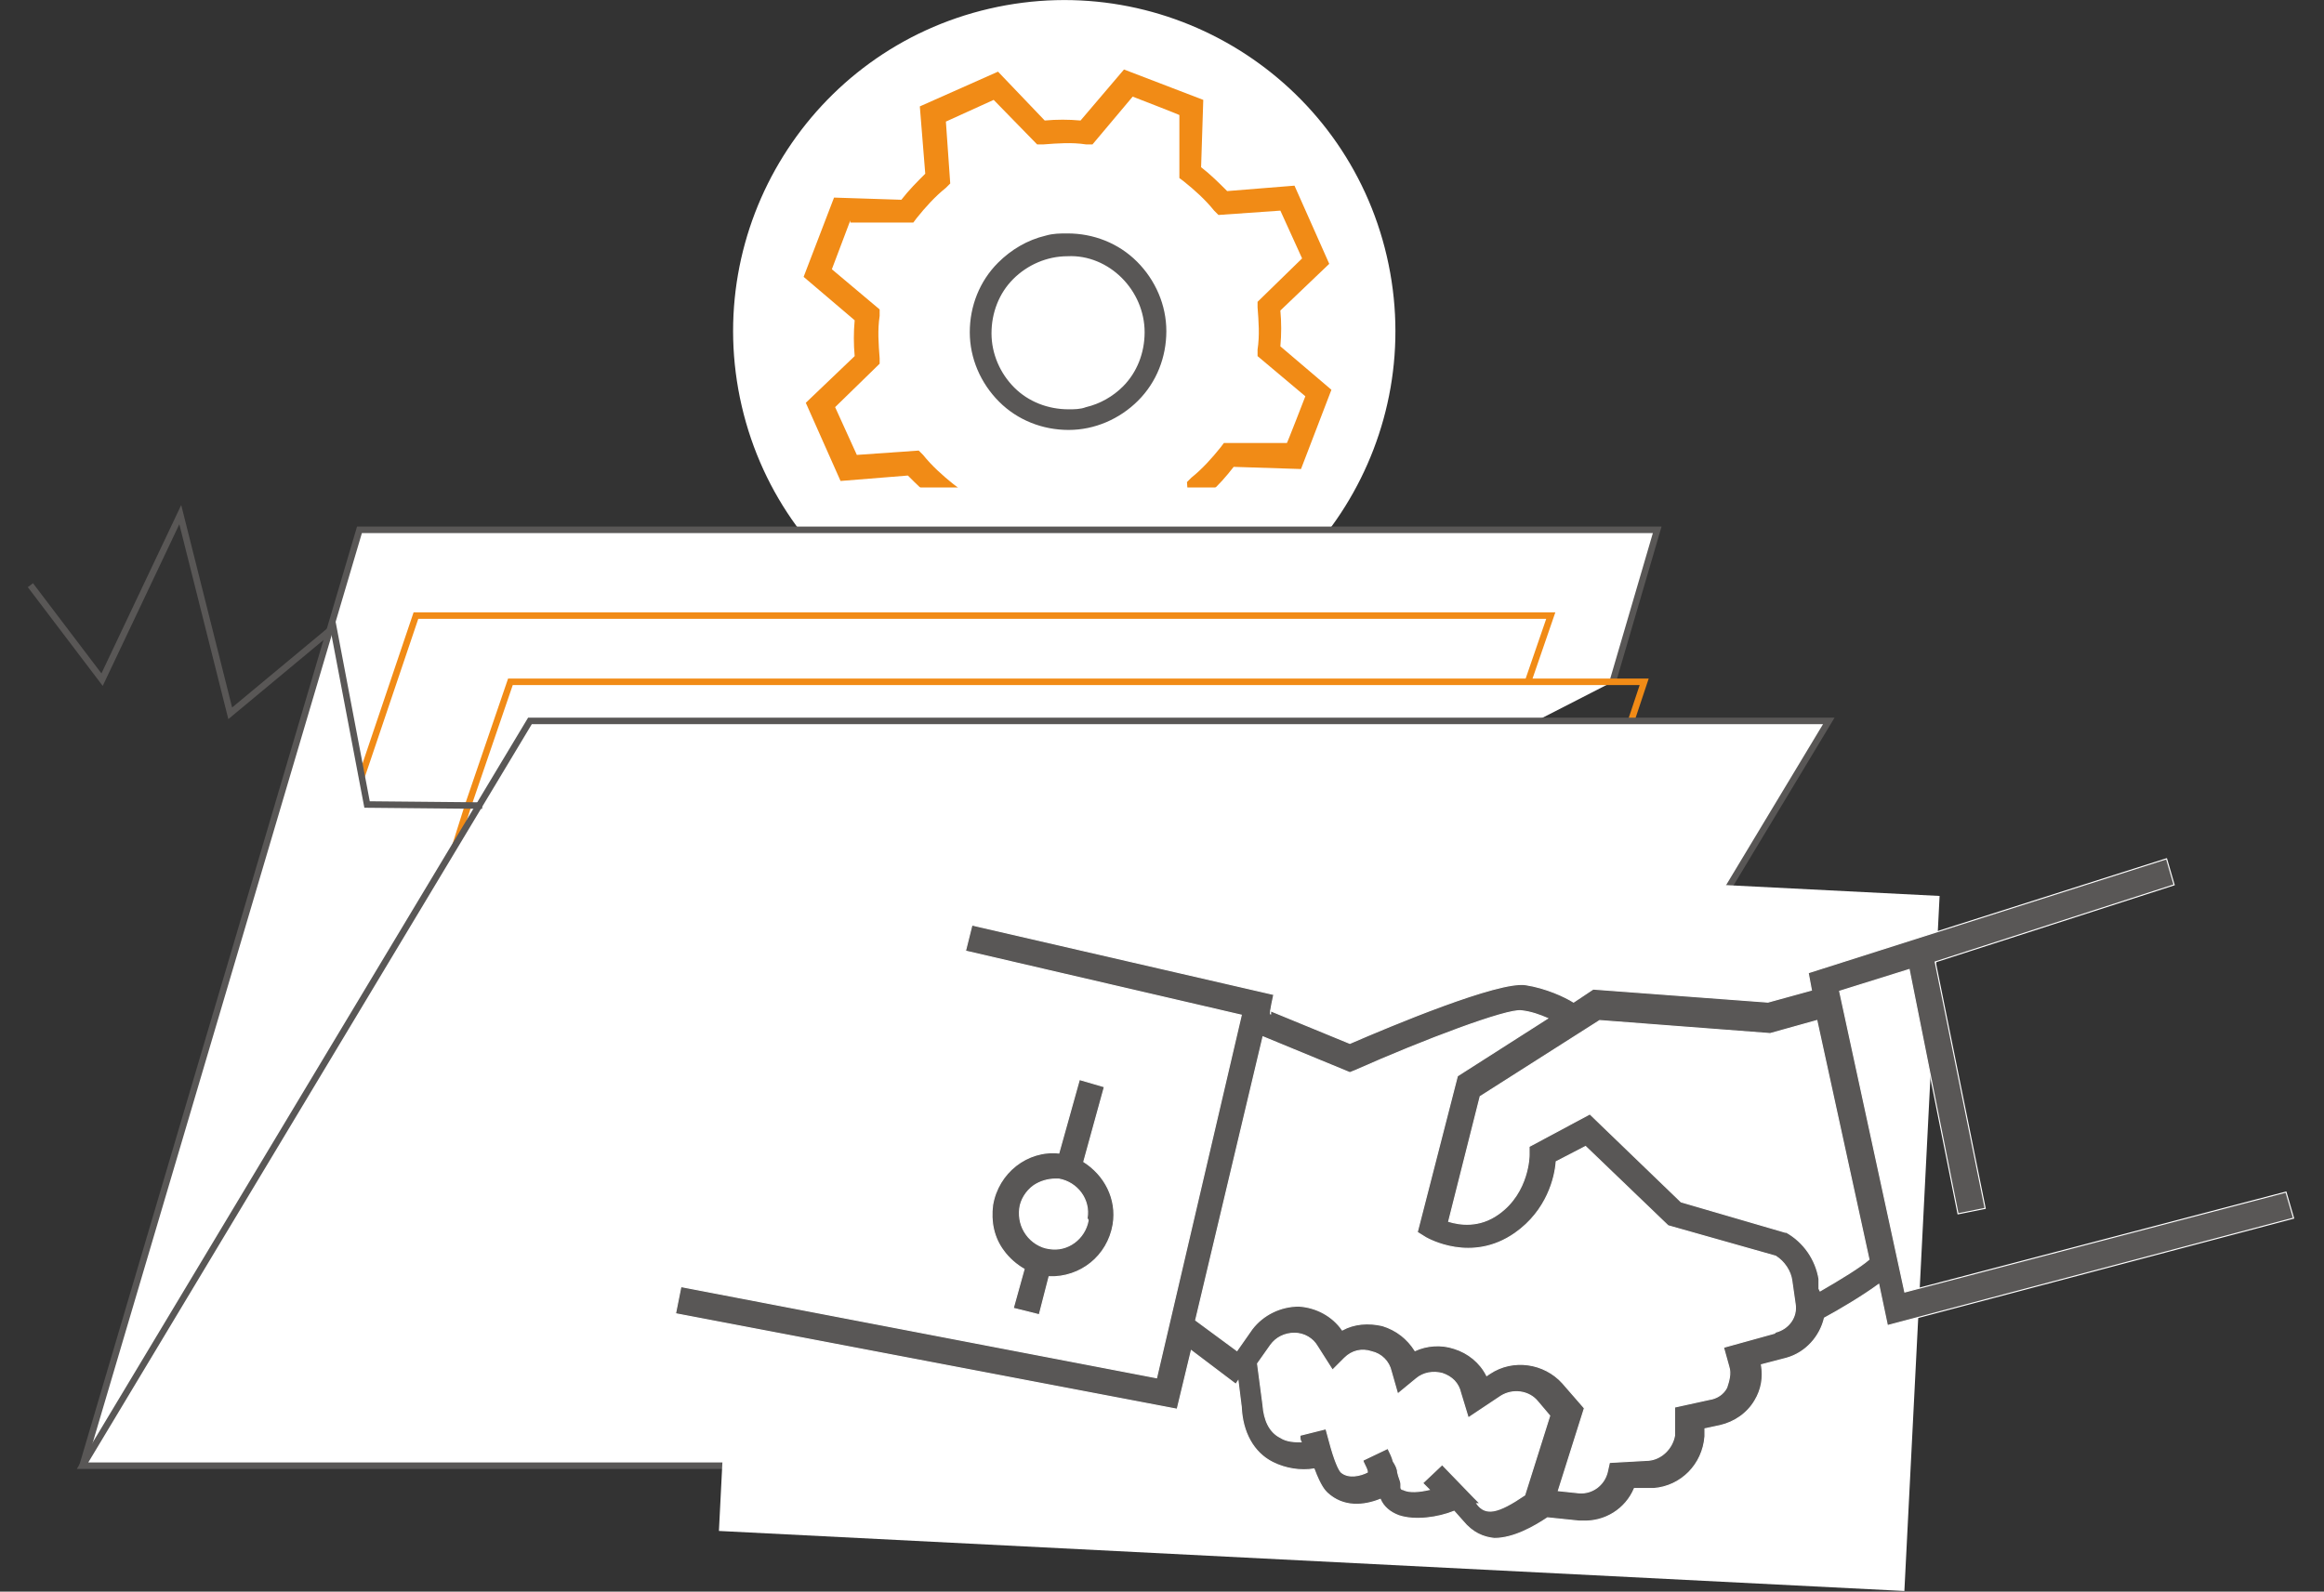
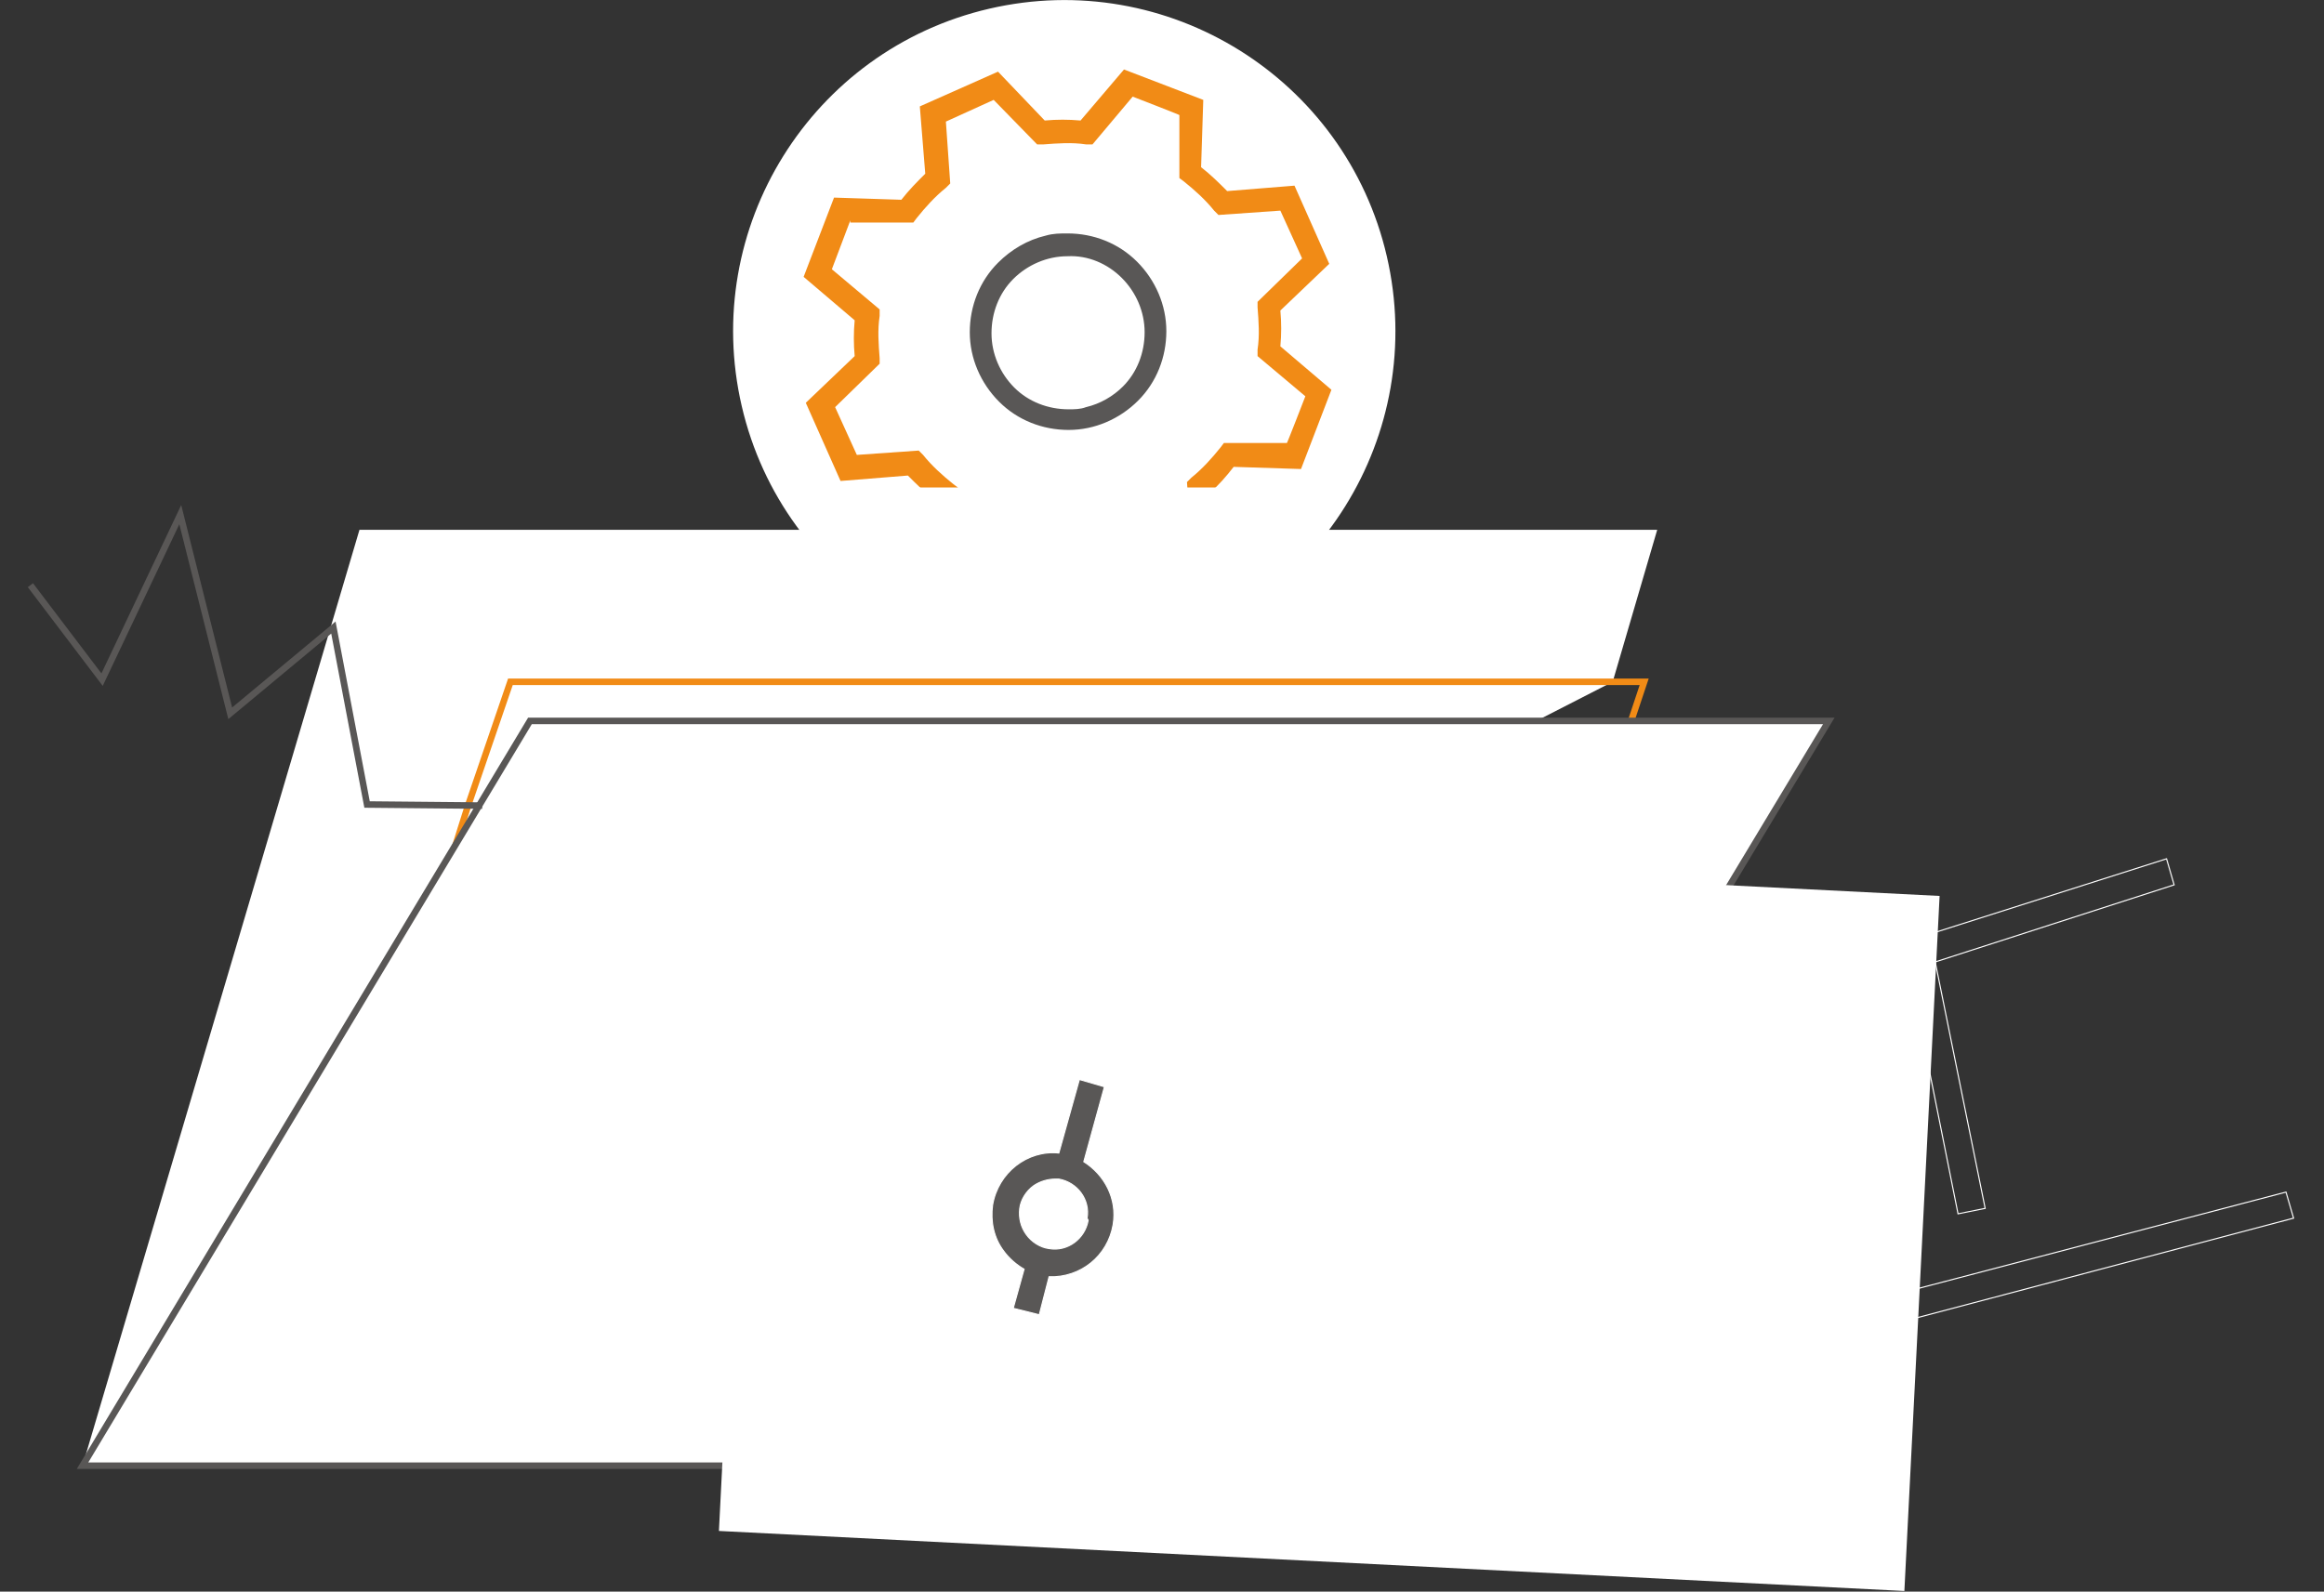
<svg xmlns="http://www.w3.org/2000/svg" id="Ebene_1" version="1.1" viewBox="0 0 214 146.6">
  <rect x="0" y="0" width="214" height="146.6" fill="#333333" stroke="none" />
  <defs>
    <style>
      .st0 {
        stroke: #fff;
        stroke-width: .1px;
      }

      .st0, .st1, .st2 {
        fill: none;
        stroke-miterlimit: 10;
      }

      .st1 {
        stroke: #595756;
      }

      .st1, .st2 {
        stroke-width: .6px;
      }

      .st3 {
        fill: #595756;
      }

      .st4 {
        fill: #fff;
      }

      .st5 {
        fill: #f18b16;
      }

      .st2 {
        stroke: #f18b16;
      }
    </style>
  </defs>
  <path class="st4" d="M127.7,23.6c3.8,16.4-6.4,32.8-22.8,36.6-16.4,3.8-32.8-6.4-36.6-22.8-3.8-16.4,6.4-32.8,22.8-36.6,16.4-3.8,32.8,6.4,36.6,22.8" />
  <path class="st5" d="M91.9,6.6l4.3,4.5c1.1-.1,2.2-.1,3.3,0l4-4.7,7.3,2.8-.2,6.2c.9.7,1.6,1.4,2.4,2.2l6.2-.5,3.2,7.2-4.5,4.3c.1,1.1.1,2.2,0,3.3l4.7,4-2.8,7.3-6.2-.2c-.7.9-1.4,1.7-2.2,2.4l.5,6.2-7.2,3.2-4.3-4.5c-1.1.1-2.2.1-3.3,0l-4,4.7-7.3-2.8.2-6.2c-.9-.7-1.6-1.4-2.4-2.2l-6.2.5-3.2-7.2,4.5-4.3c-.1-1.1-.1-2.2,0-3.3l-4.7-4,2.8-7.3,6.2.2c.7-.9,1.4-1.6,2.2-2.4l-.5-6.2,7.2-3.2ZM78.3,20.3l-1.7,4.5,4.4,3.7v.6c-.2,1.3-.1,2.6,0,3.9v.5c0,0-4.1,4-4.1,4l2,4.4,5.7-.4.4.4c.8,1,1.8,1.9,2.8,2.7l.4.3v5.8c-.1,0,4.3,1.7,4.3,1.7l3.7-4.4h.6c1.3.2,2.6.1,3.9,0h.6c0,0,4,4.1,4,4.1l4.4-2-.4-5.7.4-.4c1-.8,1.9-1.8,2.7-2.8l.3-.4h5.8c0,.1,1.7-4.3,1.7-4.3l-4.4-3.7v-.6c.2-1.3.1-2.6,0-3.9v-.5c0,0,4.1-4,4.1-4l-2-4.4-5.7.4-.4-.4c-.8-1-1.8-1.9-2.8-2.7l-.4-.3v-5.8c.1,0-4.3-1.7-4.3-1.7l-3.7,4.4h-.6c-1.3-.2-2.6-.1-3.9,0h-.6c0,0-4-4.1-4-4.1l-4.4,2,.4,5.7-.4.4c-1,.8-1.9,1.8-2.7,2.8l-.3.4h-5.8Z" />
  <path class="st3" d="M98.3,21.5h0c2.4,0,4.7.9,6.4,2.6,1.7,1.7,2.7,4,2.7,6.4,0,2.4-.9,4.7-2.6,6.4-1.7,1.7-4,2.7-6.4,2.7-2.4,0-4.7-.9-6.4-2.6-1.7-1.7-2.7-4-2.7-6.4,0-2.4.9-4.7,2.6-6.4,1.2-1.2,2.7-2.1,4.4-2.5.7-.2,1.3-.2,2-.2M103.4,35.6c1.3-1.3,2-3.1,2-5,0-1.9-.8-3.7-2.1-5-1.3-1.3-3.1-2.1-5-2h0c-1.9,0-3.7.8-5,2.1-1.3,1.3-2,3.1-2,5,0,1.9.8,3.7,2.1,5,1.3,1.3,3.1,2,5,2,.5,0,1.1,0,1.6-.2,1.3-.3,2.5-1,3.4-1.9" />
  <rect class="st4" x="75.6" y="44.9" width="45.6" height="11.7" />
  <line class="st1" x1="147.4" y1="66.4" x2="127.1" y2="135" />
  <polyline class="st4" points="148.5 62.8 152.6 48.8 136.2 48.8 33.1 48.8 7.6 135" />
-   <polyline class="st1" points="148.5 62.8 152.6 48.8 136.2 48.8 33.1 48.8 7.6 135" />
-   <polyline class="st2" points="33.3 71.5 38.3 56.7 142.8 56.7 140.7 62.8" />
  <polyline class="st2" points="150.2 66.4 151.4 62.8 140.7 62.8 47 62.8 43.1 74.2 41.9 78" />
  <polygon class="st4" points="127.1 135 7.6 135 48.8 66.4 168.4 66.4 127.1 135" />
  <polygon class="st1" points="127.1 135 7.6 135 48.8 66.4 168.4 66.4 127.1 135" />
  <polyline class="st1" points="44.4 74.2 33.8 74.1 30.7 57.8 21.2 65.7 16.6 47.4 9.4 62.6 2.8 53.9" />
  <rect class="st4" x="90.4" y="57.2" width="64.1" height="109.3" transform="translate(4.5 228.4) rotate(-87.1)" />
-   <path class="st3" d="M173.4,122.2l37.8-10-.7-2.4-35.1,9.2-6-27.7,6.4-2,4.5,22.5,2.5-.5-4.6-22.7,22-7.1-.7-2.4-33,10.5.3,1.6-4,1.1-16.1-1.2-1.8,1.2c-.8-.5-2.5-1.3-4.4-1.6-2.5-.4-12.5,3.8-16.2,5.4l-7.3-3v.3c-.1,0,.3-1.8.3-1.8l-27.8-6.4-.6,2.4,25.4,5.9-7.8,33.4-43.8-8.4-.5,2.5,46.2,8.8,1.3-5.4,4.1,3.1.2-.3.3,2.4c.1,2.3,1.1,4.2,2.9,5.1,1.2.6,2.6.8,3.8.6.6,1.6,1,2,1.2,2.2,1.5,1.4,3.4,1.2,4.9.6.3.7.9,1.2,1.7,1.5,1.5.5,3.6.2,5.1-.4l.8.9c.9,1.1,1.9,1.5,2.9,1.6,1.8,0,3.7-1.1,4.9-1.9l2.9.3c.1,0,.2,0,.3,0,2.1.1,4-1.1,4.8-3h1.8c2.5-.2,4.5-2.2,4.7-4.8v-.7s1.4-.3,1.4-.3c1.3-.3,2.5-1.1,3.2-2.3.6-1,.8-2.1.6-3.3l2.3-.6c1.8-.5,3.1-2,3.5-3.7,1.3-.7,3.5-2,5-3.1l.8,3.8ZM136.3,138.5l-.6-.6-2.9-3-1.8,1.7.6.6c-.9.2-1.8.3-2.4,0,0,0-.2,0-.2-.2,0,0,0-.2,0-.3,0-.3-.2-.6-.3-1.1,0-.3-.2-.7-.4-1-.1-.4-.3-.8-.5-1.2l-2.3,1.1c0,.2.3.6.4,1,0,0,0,0,0,.1-.6.3-1.7.6-2.4,0-.2-.2-.6-1-1.1-2.9l-.3-1.1-2.4.6h0c0,.3,0,.4.1.6-.5,0-1.3,0-1.9-.4-1-.5-1.5-1.6-1.6-3l-.5-3.8,1.2-1.7c.5-.7,1.3-1.1,2.2-1.1.9,0,1.7.5,2.1,1.2l1.4,2.2,1.1-1.1c.7-.7,1.6-.9,2.5-.6.9.2,1.6.9,1.8,1.8l.6,2.1,1.7-1.4c.7-.6,1.6-.7,2.4-.5.9.3,1.5.9,1.7,1.8l.7,2.3,3-2c1.1-.7,2.6-.5,3.4.5l1.1,1.3-2.3,7.3c-2.5,1.7-3.6,1.9-4.4.8M163.4,122.8l-4.7,1.3.5,1.8c.2.6,0,1.3-.2,1.9-.3.6-.9,1-1.6,1.1l-3.2.7v2.6c-.2,1.2-1.2,2.2-2.4,2.3l-3.6.2-.2.9c-.3,1.2-1.4,2-2.6,1.9l-1.9-.2,2.4-7.6-2-2.3c-1.7-1.9-4.6-2.3-6.7-.9l-.3.2c-.6-1.2-1.7-2.1-3-2.5-1.2-.4-2.5-.3-3.6.2-.7-1.1-1.7-1.9-3-2.3-1.3-.3-2.6-.2-3.7.4-.9-1.3-2.4-2.1-4-2.2-1.7,0-3.3.8-4.3,2.1l-1.4,2-3.8-2.8,6.2-26.1,8,3.3.5-.2c6.3-2.8,14-5.7,15.3-5.5.9.1,1.7.4,2.4.7l-8.3,5.3-3.7,14.4.8.5c.2.1,4.2,2.4,8.2-.4,3-2.1,3.7-5.2,3.8-6.6l2.7-1.4,7.6,7.3,9.9,2.8c.8.5,1.4,1.4,1.5,2.3l.3,2.1c.2,1.2-.6,2.3-1.8,2.6M167.5,118.7v-.9c-.3-1.8-1.4-3.4-3-4.3h-.1c0,0-9.6-2.8-9.6-2.8l-8.4-8.1-5.6,3v.8s0,3.4-2.8,5.4c-1.8,1.3-3.6,1-4.6.7l2.9-11.5,11-7,15.7,1.2,4.3-1.2,4.8,22c-.8.7-2.6,1.8-4.5,2.9" />
-   <path class="st0" d="M173.4,122.2l37.8-10-.7-2.4-35.1,9.2-6-27.7,6.4-2,4.5,22.5,2.5-.5-4.6-22.7,22-7.1-.7-2.4-33,10.5.3,1.6-4,1.1-16.1-1.2-1.8,1.2c-.8-.5-2.5-1.3-4.4-1.6-2.5-.4-12.5,3.8-16.2,5.4l-7.3-3v.3c-.1,0,.3-1.8.3-1.8l-27.8-6.4-.6,2.4,25.4,5.9-7.8,33.4-43.8-8.4-.5,2.5,46.2,8.8,1.3-5.4,4.1,3.1.2-.3.3,2.4c.1,2.3,1.1,4.2,2.9,5.1,1.2.6,2.6.8,3.8.6.6,1.6,1,2,1.2,2.2,1.5,1.4,3.4,1.2,4.9.6.3.7.9,1.2,1.7,1.5,1.5.5,3.6.2,5.1-.4l.8.9c.9,1.1,1.9,1.5,2.9,1.6,1.8,0,3.7-1.1,4.9-1.9l2.9.3c.1,0,.2,0,.3,0,2.1.1,4-1.1,4.8-3h1.8c2.5-.2,4.5-2.2,4.7-4.8v-.7s1.4-.3,1.4-.3c1.3-.3,2.5-1.1,3.2-2.3.6-1,.8-2.1.6-3.3l2.3-.6c1.8-.5,3.1-2,3.5-3.7,1.3-.7,3.5-2,5-3.1l.8,3.8ZM136.3,138.5l-.6-.6-2.9-3-1.8,1.7.6.6c-.9.2-1.8.3-2.4,0,0,0-.2,0-.2-.2,0,0,0-.2,0-.3,0-.3-.2-.6-.3-1.1,0-.3-.2-.7-.4-1-.1-.4-.3-.8-.5-1.2l-2.3,1.1c0,.2.3.6.4,1,0,0,0,0,0,.1-.6.3-1.7.6-2.4,0-.2-.2-.6-1-1.1-2.9l-.3-1.1-2.4.6h0c0,.3,0,.4.1.6-.5,0-1.3,0-1.9-.4-1-.5-1.5-1.6-1.6-3l-.5-3.8,1.2-1.7c.5-.7,1.3-1.1,2.2-1.1.9,0,1.7.5,2.1,1.2l1.4,2.2,1.1-1.1c.7-.7,1.6-.9,2.5-.6.9.2,1.6.9,1.8,1.8l.6,2.1,1.7-1.4c.7-.6,1.6-.7,2.4-.5.9.3,1.5.9,1.7,1.8l.7,2.3,3-2c1.1-.7,2.6-.5,3.4.5l1.1,1.3-2.3,7.3c-2.5,1.7-3.6,1.9-4.4.8ZM163.4,122.8l-4.7,1.3.5,1.8c.2.6,0,1.3-.2,1.9-.3.6-.9,1-1.6,1.1l-3.2.7v2.6c-.2,1.2-1.2,2.2-2.4,2.3l-3.6.2-.2.9c-.3,1.2-1.4,2-2.6,1.9l-1.9-.2,2.4-7.6-2-2.3c-1.7-1.9-4.6-2.3-6.7-.9l-.3.2c-.6-1.2-1.7-2.1-3-2.5-1.2-.4-2.5-.3-3.6.2-.7-1.1-1.7-1.9-3-2.3-1.3-.3-2.6-.2-3.7.4-.9-1.3-2.4-2.1-4-2.2-1.7,0-3.3.8-4.3,2.1l-1.4,2-3.8-2.8,6.2-26.1,8,3.3.5-.2c6.3-2.8,14-5.7,15.3-5.5.9.1,1.7.4,2.4.7l-8.3,5.3-3.7,14.4.8.5c.2.1,4.2,2.4,8.2-.4,3-2.1,3.7-5.2,3.8-6.6l2.7-1.4,7.6,7.3,9.9,2.8c.8.5,1.4,1.4,1.5,2.3l.3,2.1c.2,1.2-.6,2.3-1.8,2.6ZM167.5,118.7v-.9c-.3-1.8-1.4-3.4-3-4.3h-.1c0,0-9.6-2.8-9.6-2.8l-8.4-8.1-5.6,3v.8s0,3.4-2.8,5.4c-1.8,1.3-3.6,1-4.6.7l2.9-11.5,11-7,15.7,1.2,4.3-1.2,4.8,22c-.8.7-2.6,1.8-4.5,2.9Z" />
+   <path class="st0" d="M173.4,122.2l37.8-10-.7-2.4-35.1,9.2-6-27.7,6.4-2,4.5,22.5,2.5-.5-4.6-22.7,22-7.1-.7-2.4-33,10.5.3,1.6-4,1.1-16.1-1.2-1.8,1.2c-.8-.5-2.5-1.3-4.4-1.6-2.5-.4-12.5,3.8-16.2,5.4l-7.3-3v.3c-.1,0,.3-1.8.3-1.8l-27.8-6.4-.6,2.4,25.4,5.9-7.8,33.4-43.8-8.4-.5,2.5,46.2,8.8,1.3-5.4,4.1,3.1.2-.3.3,2.4c.1,2.3,1.1,4.2,2.9,5.1,1.2.6,2.6.8,3.8.6.6,1.6,1,2,1.2,2.2,1.5,1.4,3.4,1.2,4.9.6.3.7.9,1.2,1.7,1.5,1.5.5,3.6.2,5.1-.4l.8.9c.9,1.1,1.9,1.5,2.9,1.6,1.8,0,3.7-1.1,4.9-1.9l2.9.3c.1,0,.2,0,.3,0,2.1.1,4-1.1,4.8-3h1.8c2.5-.2,4.5-2.2,4.7-4.8v-.7s1.4-.3,1.4-.3c1.3-.3,2.5-1.1,3.2-2.3.6-1,.8-2.1.6-3.3l2.3-.6c1.8-.5,3.1-2,3.5-3.7,1.3-.7,3.5-2,5-3.1l.8,3.8ZM136.3,138.5l-.6-.6-2.9-3-1.8,1.7.6.6c-.9.2-1.8.3-2.4,0,0,0-.2,0-.2-.2,0,0,0-.2,0-.3,0-.3-.2-.6-.3-1.1,0-.3-.2-.7-.4-1-.1-.4-.3-.8-.5-1.2l-2.3,1.1c0,.2.3.6.4,1,0,0,0,0,0,.1-.6.3-1.7.6-2.4,0-.2-.2-.6-1-1.1-2.9l-.3-1.1-2.4.6h0c0,.3,0,.4.1.6-.5,0-1.3,0-1.9-.4-1-.5-1.5-1.6-1.6-3l-.5-3.8,1.2-1.7c.5-.7,1.3-1.1,2.2-1.1.9,0,1.7.5,2.1,1.2l1.4,2.2,1.1-1.1c.7-.7,1.6-.9,2.5-.6.9.2,1.6.9,1.8,1.8l.6,2.1,1.7-1.4c.7-.6,1.6-.7,2.4-.5.9.3,1.5.9,1.7,1.8l.7,2.3,3-2c1.1-.7,2.6-.5,3.4.5l1.1,1.3-2.3,7.3c-2.5,1.7-3.6,1.9-4.4.8ZM163.4,122.8l-4.7,1.3.5,1.8c.2.6,0,1.3-.2,1.9-.3.6-.9,1-1.6,1.1l-3.2.7v2.6c-.2,1.2-1.2,2.2-2.4,2.3l-3.6.2-.2.9c-.3,1.2-1.4,2-2.6,1.9l-1.9-.2,2.4-7.6-2-2.3c-1.7-1.9-4.6-2.3-6.7-.9l-.3.2c-.6-1.2-1.7-2.1-3-2.5-1.2-.4-2.5-.3-3.6.2-.7-1.1-1.7-1.9-3-2.3-1.3-.3-2.6-.2-3.7.4-.9-1.3-2.4-2.1-4-2.2-1.7,0-3.3.8-4.3,2.1l-1.4,2-3.8-2.8,6.2-26.1,8,3.3.5-.2c6.3-2.8,14-5.7,15.3-5.5.9.1,1.7.4,2.4.7l-8.3,5.3-3.7,14.4.8.5c.2.1,4.2,2.4,8.2-.4,3-2.1,3.7-5.2,3.8-6.6l2.7-1.4,7.6,7.3,9.9,2.8c.8.5,1.4,1.4,1.5,2.3l.3,2.1c.2,1.2-.6,2.3-1.8,2.6ZM167.5,118.7v-.9h-.1c0,0-9.6-2.8-9.6-2.8l-8.4-8.1-5.6,3v.8s0,3.4-2.8,5.4c-1.8,1.3-3.6,1-4.6.7l2.9-11.5,11-7,15.7,1.2,4.3-1.2,4.8,22c-.8.7-2.6,1.8-4.5,2.9Z" />
  <path class="st3" d="M99.4,99.4l-1.9,6.8c-2.9-.3-5.6,1.8-6.1,4.8-.2,1.5.1,3,1,4.2.5.7,1.2,1.3,1.9,1.7l-1,3.6,2.4.6.9-3.5s0,0,0,0c2.9.1,5.4-1.9,5.9-4.8.4-2.4-.8-4.6-2.7-5.8l1.9-6.9-2.4-.7ZM100.2,112.4c-.3,1.7-1.9,2.9-3.6,2.6-.8-.1-1.6-.6-2.1-1.3-.5-.7-.7-1.5-.6-2.4.1-.8.6-1.6,1.3-2.1.6-.4,1.3-.6,2-.6.1,0,.2,0,.3,0,1.7.3,2.9,1.9,2.6,3.6" />
  <path class="st0" d="M99.4,99.4l-1.9,6.8c-2.9-.3-5.6,1.8-6.1,4.8-.2,1.5.1,3,1,4.2.5.7,1.2,1.3,1.9,1.7l-1,3.6,2.4.6.9-3.5s0,0,0,0c2.9.1,5.4-1.9,5.9-4.8.4-2.4-.8-4.6-2.7-5.8l1.9-6.9-2.4-.7ZM100.2,112.4c-.3,1.7-1.9,2.9-3.6,2.6-.8-.1-1.6-.6-2.1-1.3-.5-.7-.7-1.5-.6-2.4.1-.8.6-1.6,1.3-2.1.6-.4,1.3-.6,2-.6.1,0,.2,0,.3,0,1.7.3,2.9,1.9,2.6,3.6Z" />
</svg>